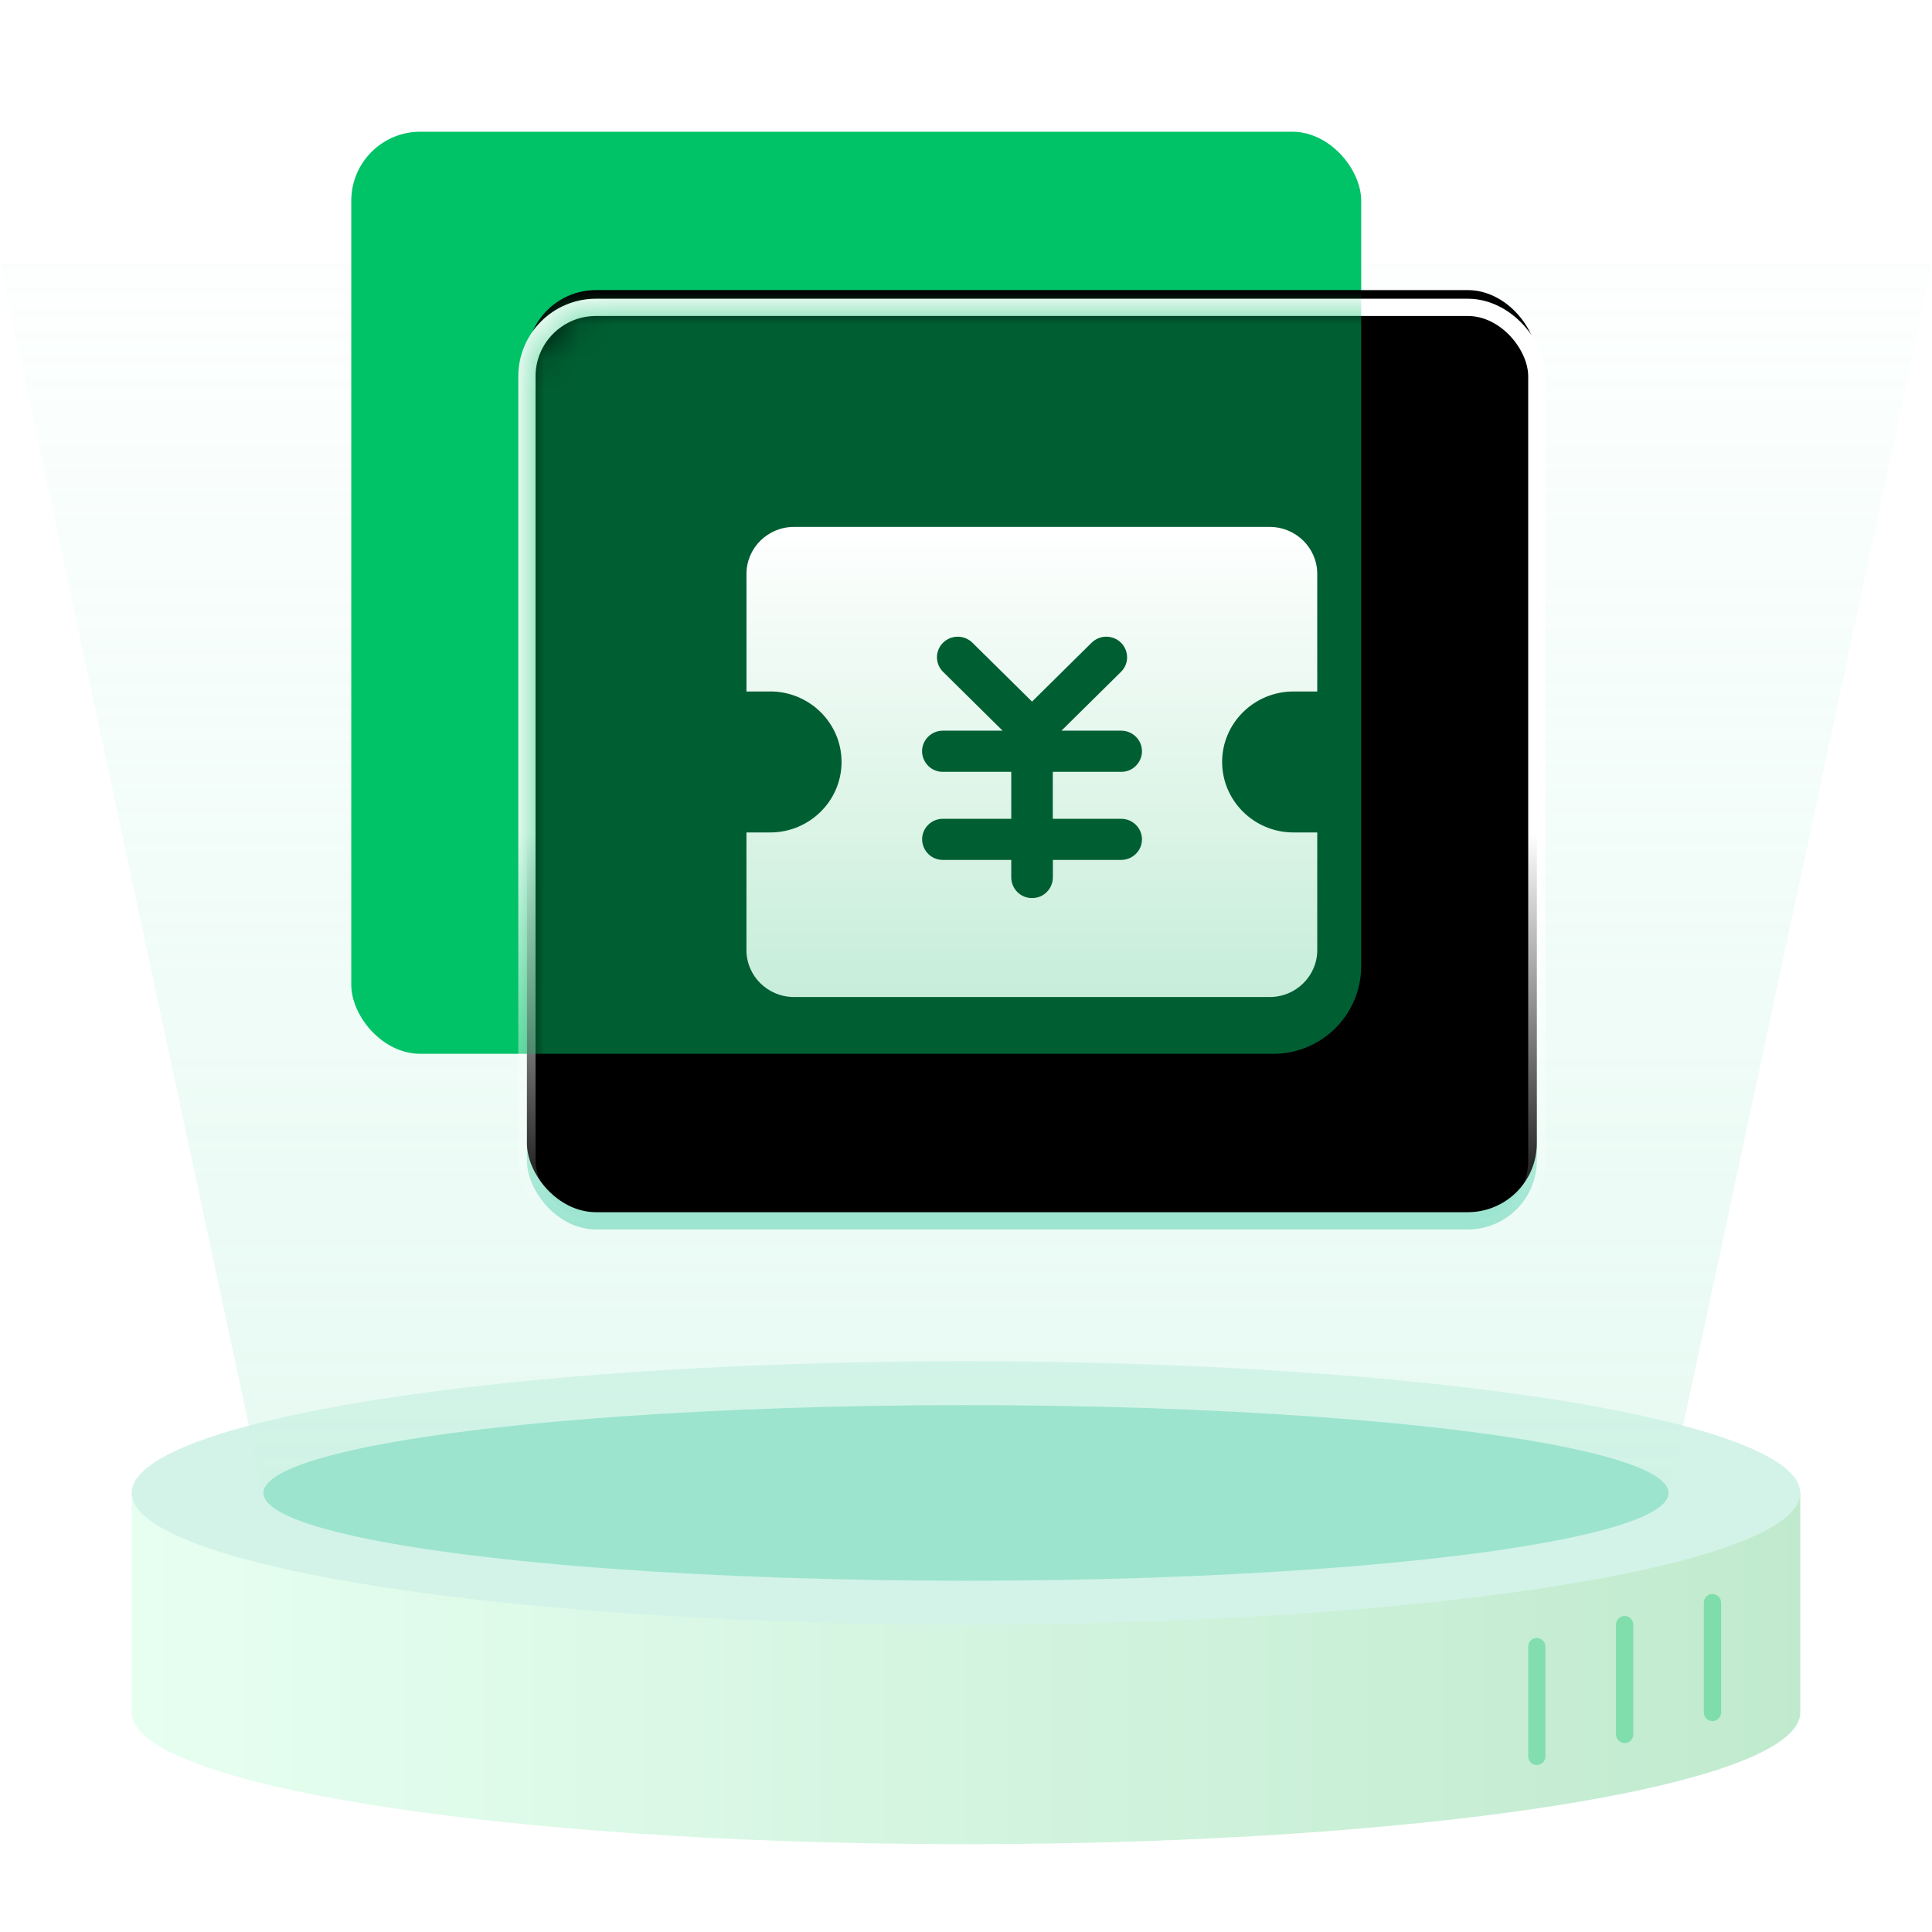
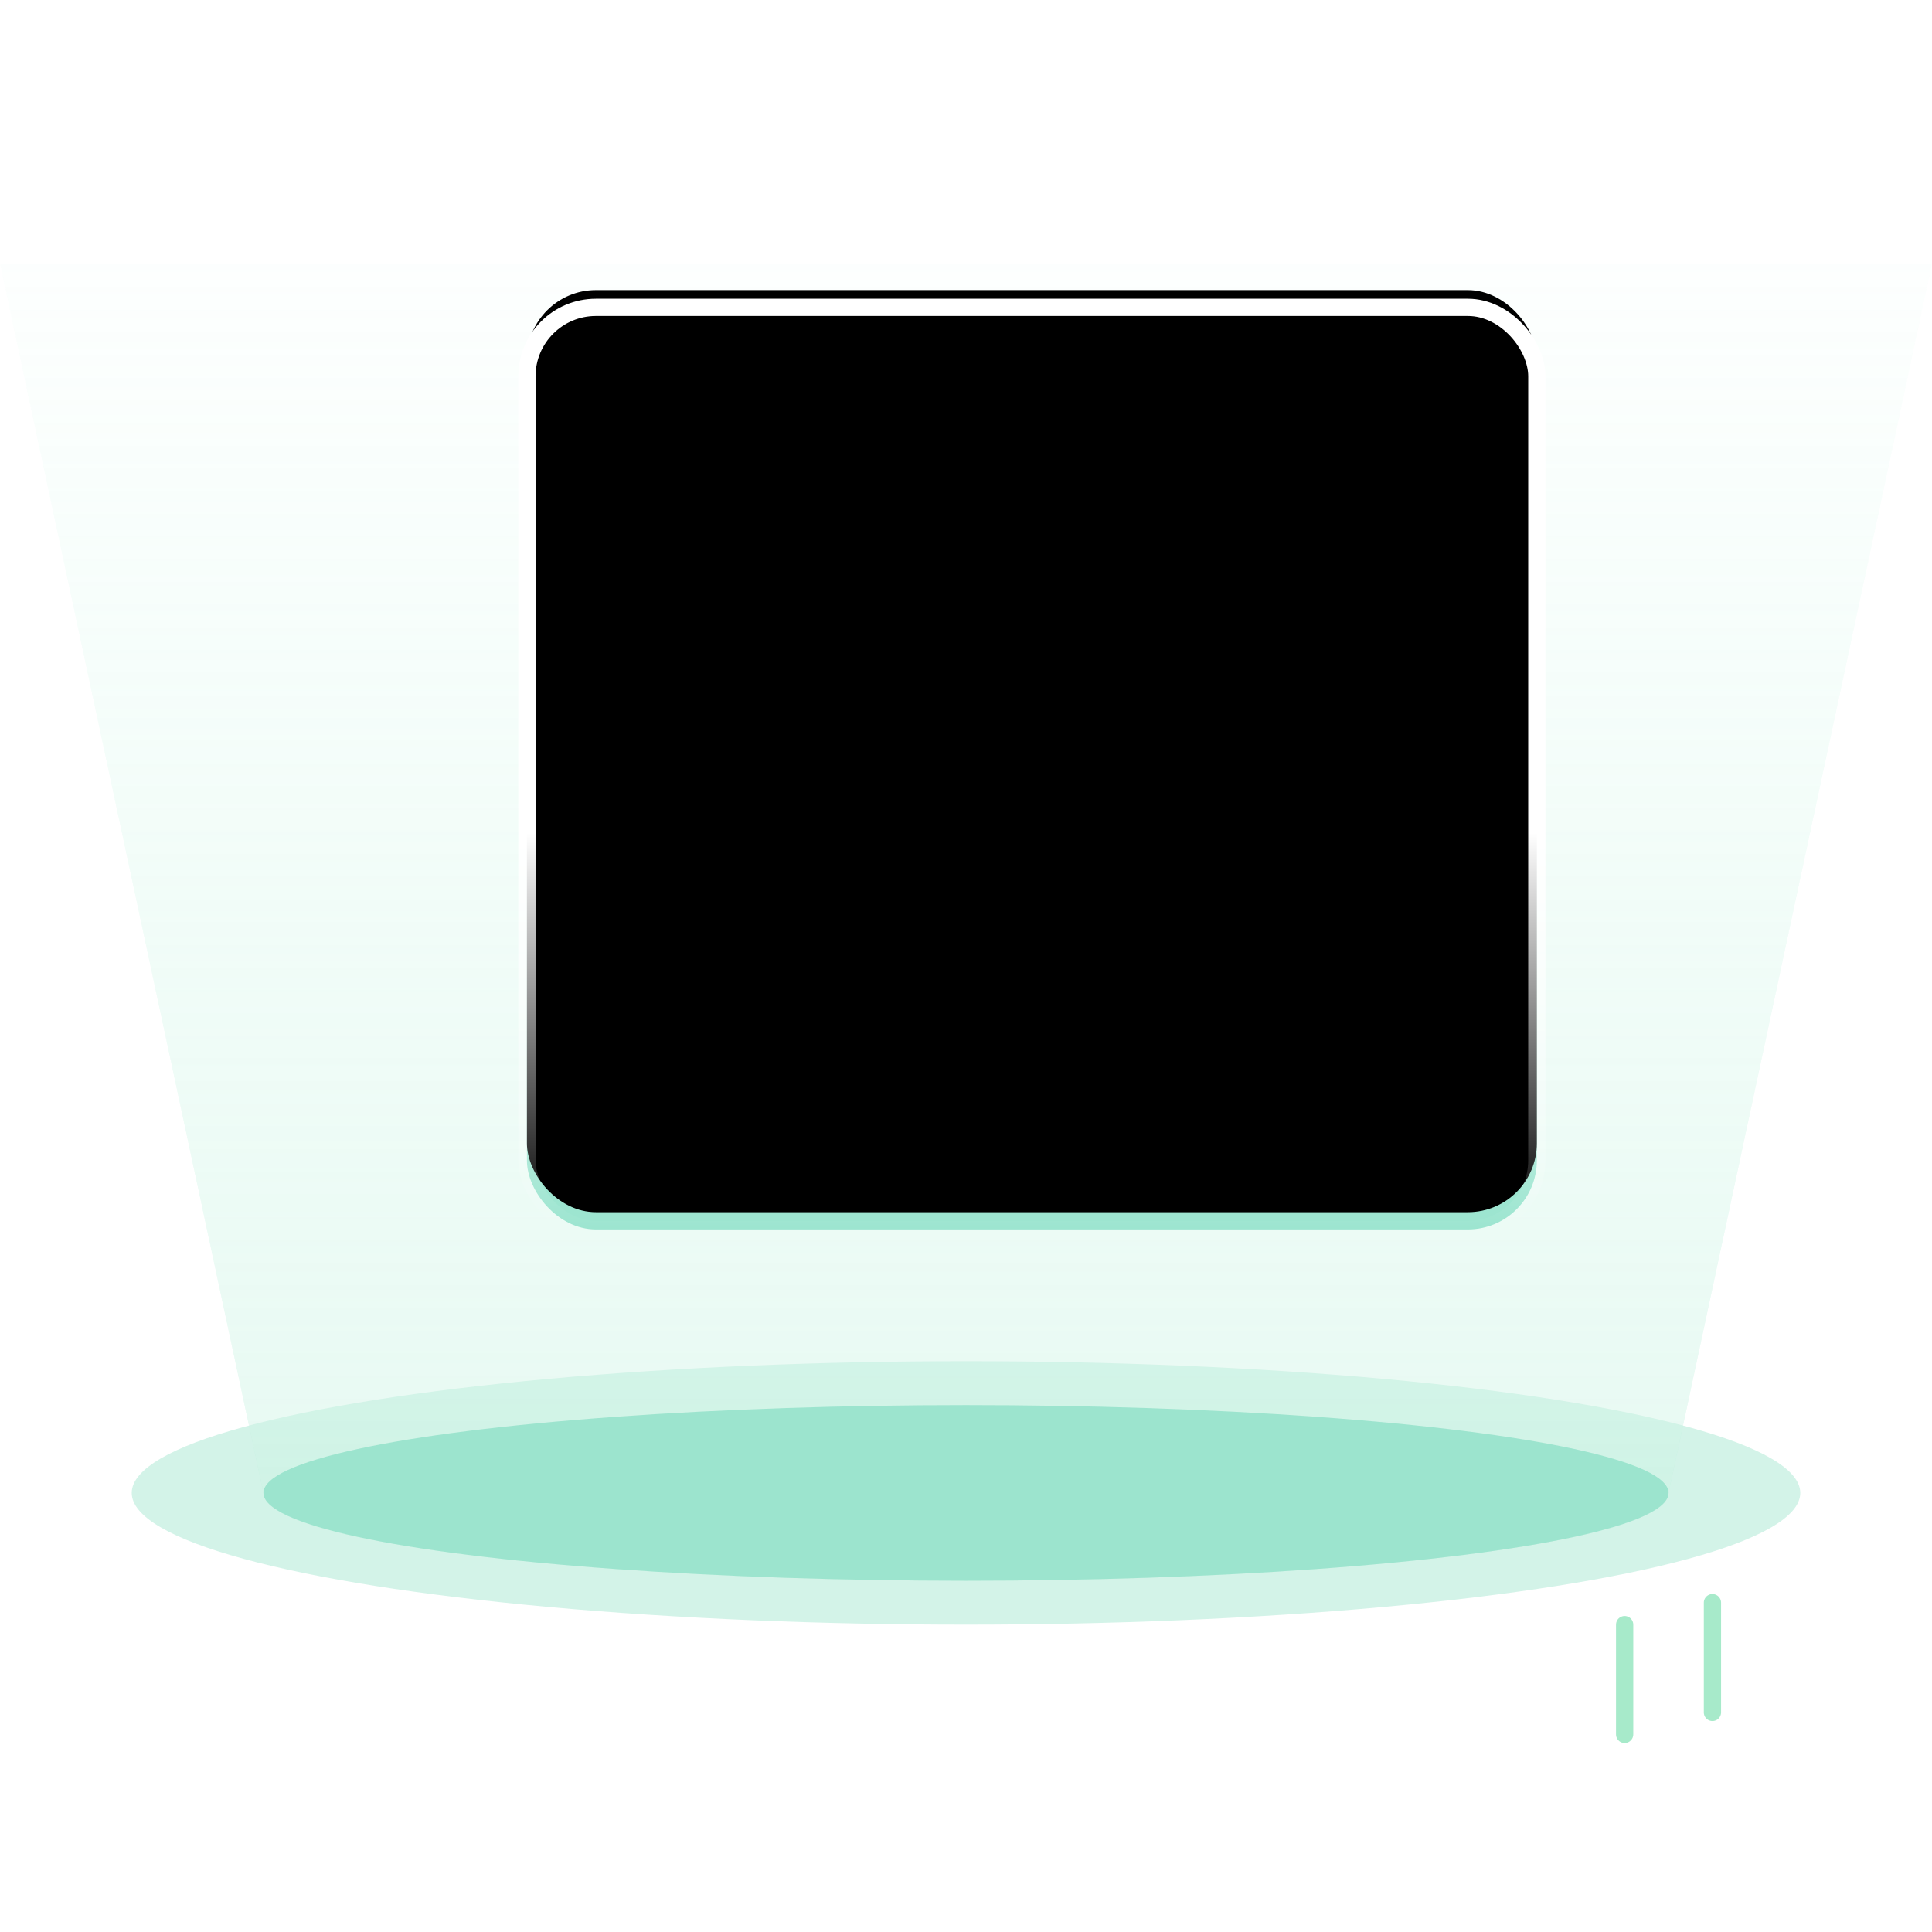
<svg xmlns="http://www.w3.org/2000/svg" xmlns:xlink="http://www.w3.org/1999/xlink" width="56px" height="56px" viewBox="0 0 56 56" version="1.1">
  <title>编组 28</title>
  <defs>
    <linearGradient x1="100%" y1="50%" x2="0%" y2="50%" id="linearGradient-1">
      <stop stop-color="#C0EACE" offset="0%" />
      <stop stop-color="#E7FFF1" offset="100%" />
    </linearGradient>
    <linearGradient x1="50%" y1="-38.143%" x2="50%" y2="100%" id="linearGradient-2">
      <stop stop-color="#96F4D0" stop-opacity="0" offset="0%" />
      <stop stop-color="#96F4D0" stop-opacity="0.016" offset="22.705%" />
      <stop stop-color="#9AE5C8" offset="100%" />
    </linearGradient>
    <linearGradient x1="100%" y1="50%" x2="6.269%" y2="50%" id="linearGradient-3">
      <stop stop-color="#FFFFFF" stop-opacity="0.5" offset="0%" />
      <stop stop-color="#FFFFFF" stop-opacity="0.5" offset="100%" />
    </linearGradient>
    <path d="M0,3.818 L56,3.818 L48.364,39.455 C48.364,40.86 39.247,42 28,42 L27.557,41.999 C16.515,41.97 7.636,40.842 7.636,39.455 L7.636,39.455 L0,3.818 Z" id="path-4" />
    <linearGradient x1="47.684%" y1="57.019%" x2="47.684%" y2="100%" id="linearGradient-5">
      <stop stop-color="#FFFFFF" offset="0%" />
      <stop stop-color="#FFFFFF" stop-opacity="0" offset="100%" />
    </linearGradient>
    <rect id="path-6" x="0" y="0" width="29.273" height="26.727" rx="2" />
    <filter x="-5.1%" y="-5.6%" width="110.2%" height="111.2%" filterUnits="objectBoundingBox" id="filter-8">
      <feGaussianBlur stdDeviation="1" in="SourceAlpha" result="shadowBlurInner1" />
      <feOffset dx="0" dy="-0.5" in="shadowBlurInner1" result="shadowOffsetInner1" />
      <feComposite in="shadowOffsetInner1" in2="SourceAlpha" operator="arithmetic" k2="-1" k3="1" result="shadowInnerInner1" />
      <feColorMatrix values="0 0 0 0 0.602   0 0 0 0 0.847   0 0 0 0 0.749  0 0 0 1 0" type="matrix" in="shadowInnerInner1" />
    </filter>
    <filter x="-20.5%" y="-22.4%" width="141.0%" height="144.9%" filterUnits="objectBoundingBox" id="filter-9">
      <feGaussianBlur stdDeviation="2" in="SourceGraphic" />
    </filter>
    <linearGradient x1="50%" y1="0%" x2="50%" y2="100%" id="linearGradient-10">
      <stop stop-color="#FFFFFF" offset="0%" />
      <stop stop-color="#DEF5E8" offset="57.747%" />
      <stop stop-color="#C7EDDA" offset="100%" />
    </linearGradient>
  </defs>
  <g id="页面-1" stroke="none" stroke-width="1" fill="none" fill-rule="evenodd">
    <g id="智慧零售" transform="translate(-1044, -5170)">
      <g id="编组-10" transform="translate(0, 4712)">
        <g id="编组-17备份-2" transform="translate(1020, 434)">
          <g id="编组-21" transform="translate(-0, 0)">
            <g id="编组-28" transform="translate(24, 24)">
              <g id="编组-20" transform="translate(0, 3.818)">
-                 <path d="M3.818,39.455 L52.182,39.455 L52.182,45.818 C52.182,47.927 41.355,49.636 28,49.636 L27.546,49.636 C14.4,49.597 3.818,47.903 3.818,45.818 L3.818,45.818 L3.818,39.455 Z" id="形状结合" fill="url(#linearGradient-1)" />
                <ellipse id="椭圆形" fill="#D3F3E8" cx="28" cy="39.455" rx="24.182" ry="3.818" />
                <g id="形状结合" opacity="0.503">
                  <use fill="url(#linearGradient-2)" xlink:href="#path-4" />
                  <use fill="url(#linearGradient-3)" xlink:href="#path-4" />
                </g>
                <ellipse id="椭圆形" fill="#9CE4CE" cx="28" cy="39.455" rx="20.364" ry="2.545" />
-                 <rect id="矩形" fill="#00C267" x="10.182" y="0" width="29.273" height="26.727" rx="2" />
                <g id="编组-19" transform="translate(15.273, 5.091)">
                  <mask id="mask-7" fill="white">
                    <use xlink:href="#path-6" />
                  </mask>
                  <g id="矩形" fill-rule="nonzero">
                    <use fill="#9DE5D0" xlink:href="#path-6" />
                    <use fill="black" fill-opacity="1" filter="url(#filter-8)" xlink:href="#path-6" />
                    <use stroke="url(#linearGradient-5)" stroke-width="0.5" xlink:href="#path-6" />
                  </g>
-                   <path d="M24.182,-5.091 L24.182,19.091 C24.182,20.497 23.042,21.636 21.636,21.636 L-5.091,21.636 L-5.091,-2.545 C-5.091,-3.951 -3.951,-5.091 -2.545,-5.091 L24.182,-5.091 Z" id="路径" fill="#00C267" fill-rule="nonzero" opacity="0.699" filter="url(#filter-9)" mask="url(#mask-7)" />
                  <g id="编组" mask="url(#mask-7)">
                    <g transform="translate(14.636, 13.176) scale(-1, 1) translate(-14.636, -13.176) translate(6.364, 6.364)">
                      <g transform="translate(0, 0)">
-                         <path d="M10.851,8.46 C11.184,8.46 11.453,8.727 11.453,9.056 C11.449,9.389 11.18,9.655 10.851,9.652 L8.869,9.652 L8.869,10.163 C8.865,10.495 8.596,10.761 8.267,10.758 C7.938,10.762 7.668,10.496 7.663,10.163 L7.663,9.652 L5.683,9.652 C5.469,9.653 5.271,9.54 5.161,9.354 C5.053,9.17 5.053,8.942 5.161,8.758 C5.271,8.572 5.469,8.459 5.683,8.46 L7.665,8.46 L7.665,7.099 L5.683,7.099 C5.525,7.101 5.372,7.039 5.259,6.927 C5.146,6.815 5.081,6.662 5.08,6.503 C5.08,6.174 5.35,5.906 5.683,5.906 L7.417,5.906 L7.41,5.902 L5.687,4.2 C5.535,4.051 5.475,3.83 5.532,3.623 C5.589,3.416 5.752,3.255 5.959,3.202 C6.166,3.147 6.386,3.205 6.54,3.356 L8.263,5.059 L8.267,5.065 L8.271,5.059 L9.994,3.357 C10.232,3.124 10.609,3.124 10.847,3.357 C11.081,3.59 11.081,3.967 10.847,4.2 L9.124,5.902 L9.117,5.906 L10.851,5.906 C11.184,5.906 11.455,6.174 11.455,6.503 C11.453,6.662 11.388,6.815 11.275,6.927 C11.162,7.039 11.009,7.101 10.851,7.099 L8.869,7.099 L8.869,8.46 L10.851,8.46 L10.851,8.46 Z M15.855,4.77 L16.544,4.77 L16.544,1.358 C16.542,0.607 15.924,-0.001 15.165,1.52765632e-06 L1.379,1.52765632e-06 C0.62,1.52765632e-06 0.002,0.607 0,1.358 L0,4.77 L0.689,4.77 C1.83,4.77 2.757,5.686 2.757,6.812 C2.757,7.938 1.83,8.856 0.689,8.856 L0,8.856 L0,12.268 C0.002,13.019 0.62,13.627 1.38,13.626 L15.166,13.626 C15.926,13.626 16.543,13.019 16.545,12.268 L16.545,8.856 L15.856,8.856 C14.716,8.856 13.788,7.939 13.788,6.812 C13.788,5.686 14.716,4.769 15.856,4.769 L15.855,4.77 Z" id="形状" fill="url(#linearGradient-10)" fill-rule="nonzero" />
-                       </g>
+                         </g>
                    </g>
                  </g>
                </g>
-                 <line x1="44.545" y1="43.909" x2="44.545" y2="47.091" id="路径-8" stroke="#00C267" stroke-width="0.5" opacity="0.346" stroke-linecap="round" />
                <line x1="47.091" y1="43.273" x2="47.091" y2="46.455" id="路径-8备份" stroke="#00C267" stroke-width="0.5" opacity="0.346" stroke-linecap="round" />
                <line x1="49.636" y1="42.636" x2="49.636" y2="45.818" id="路径-8备份" stroke="#00C267" stroke-width="0.5" opacity="0.346" stroke-linecap="round" />
              </g>
            </g>
          </g>
        </g>
      </g>
    </g>
  </g>
</svg>